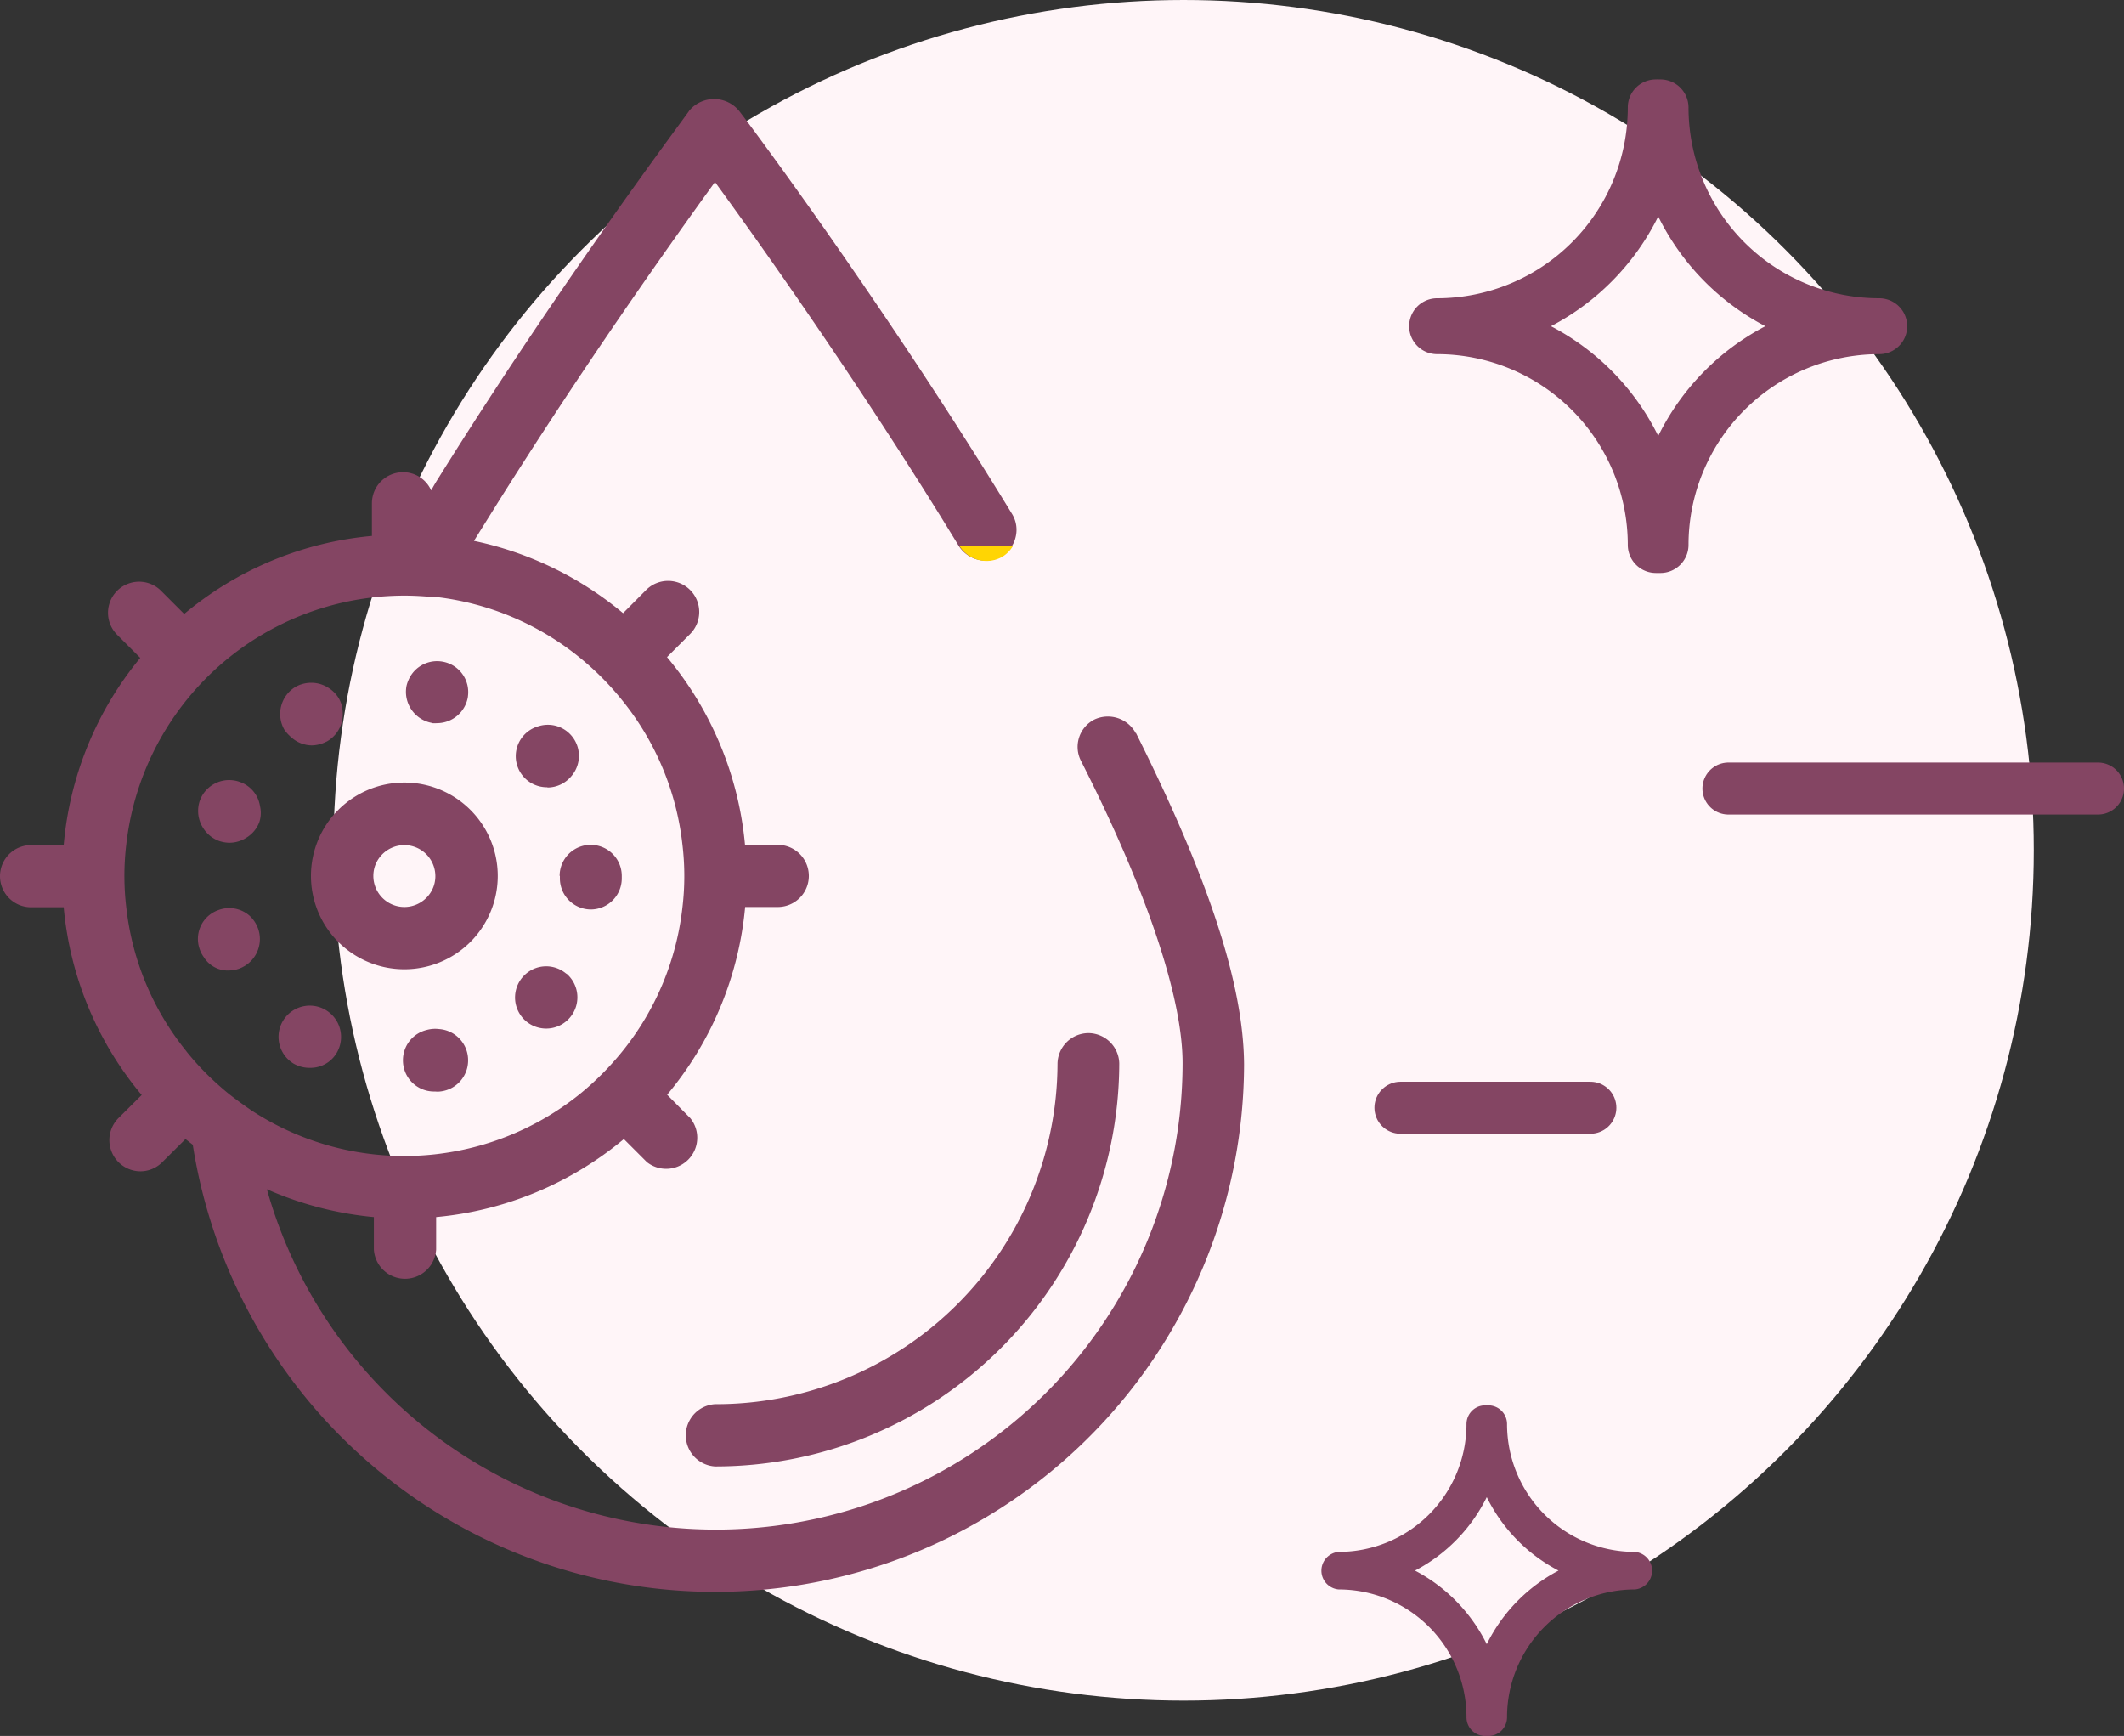
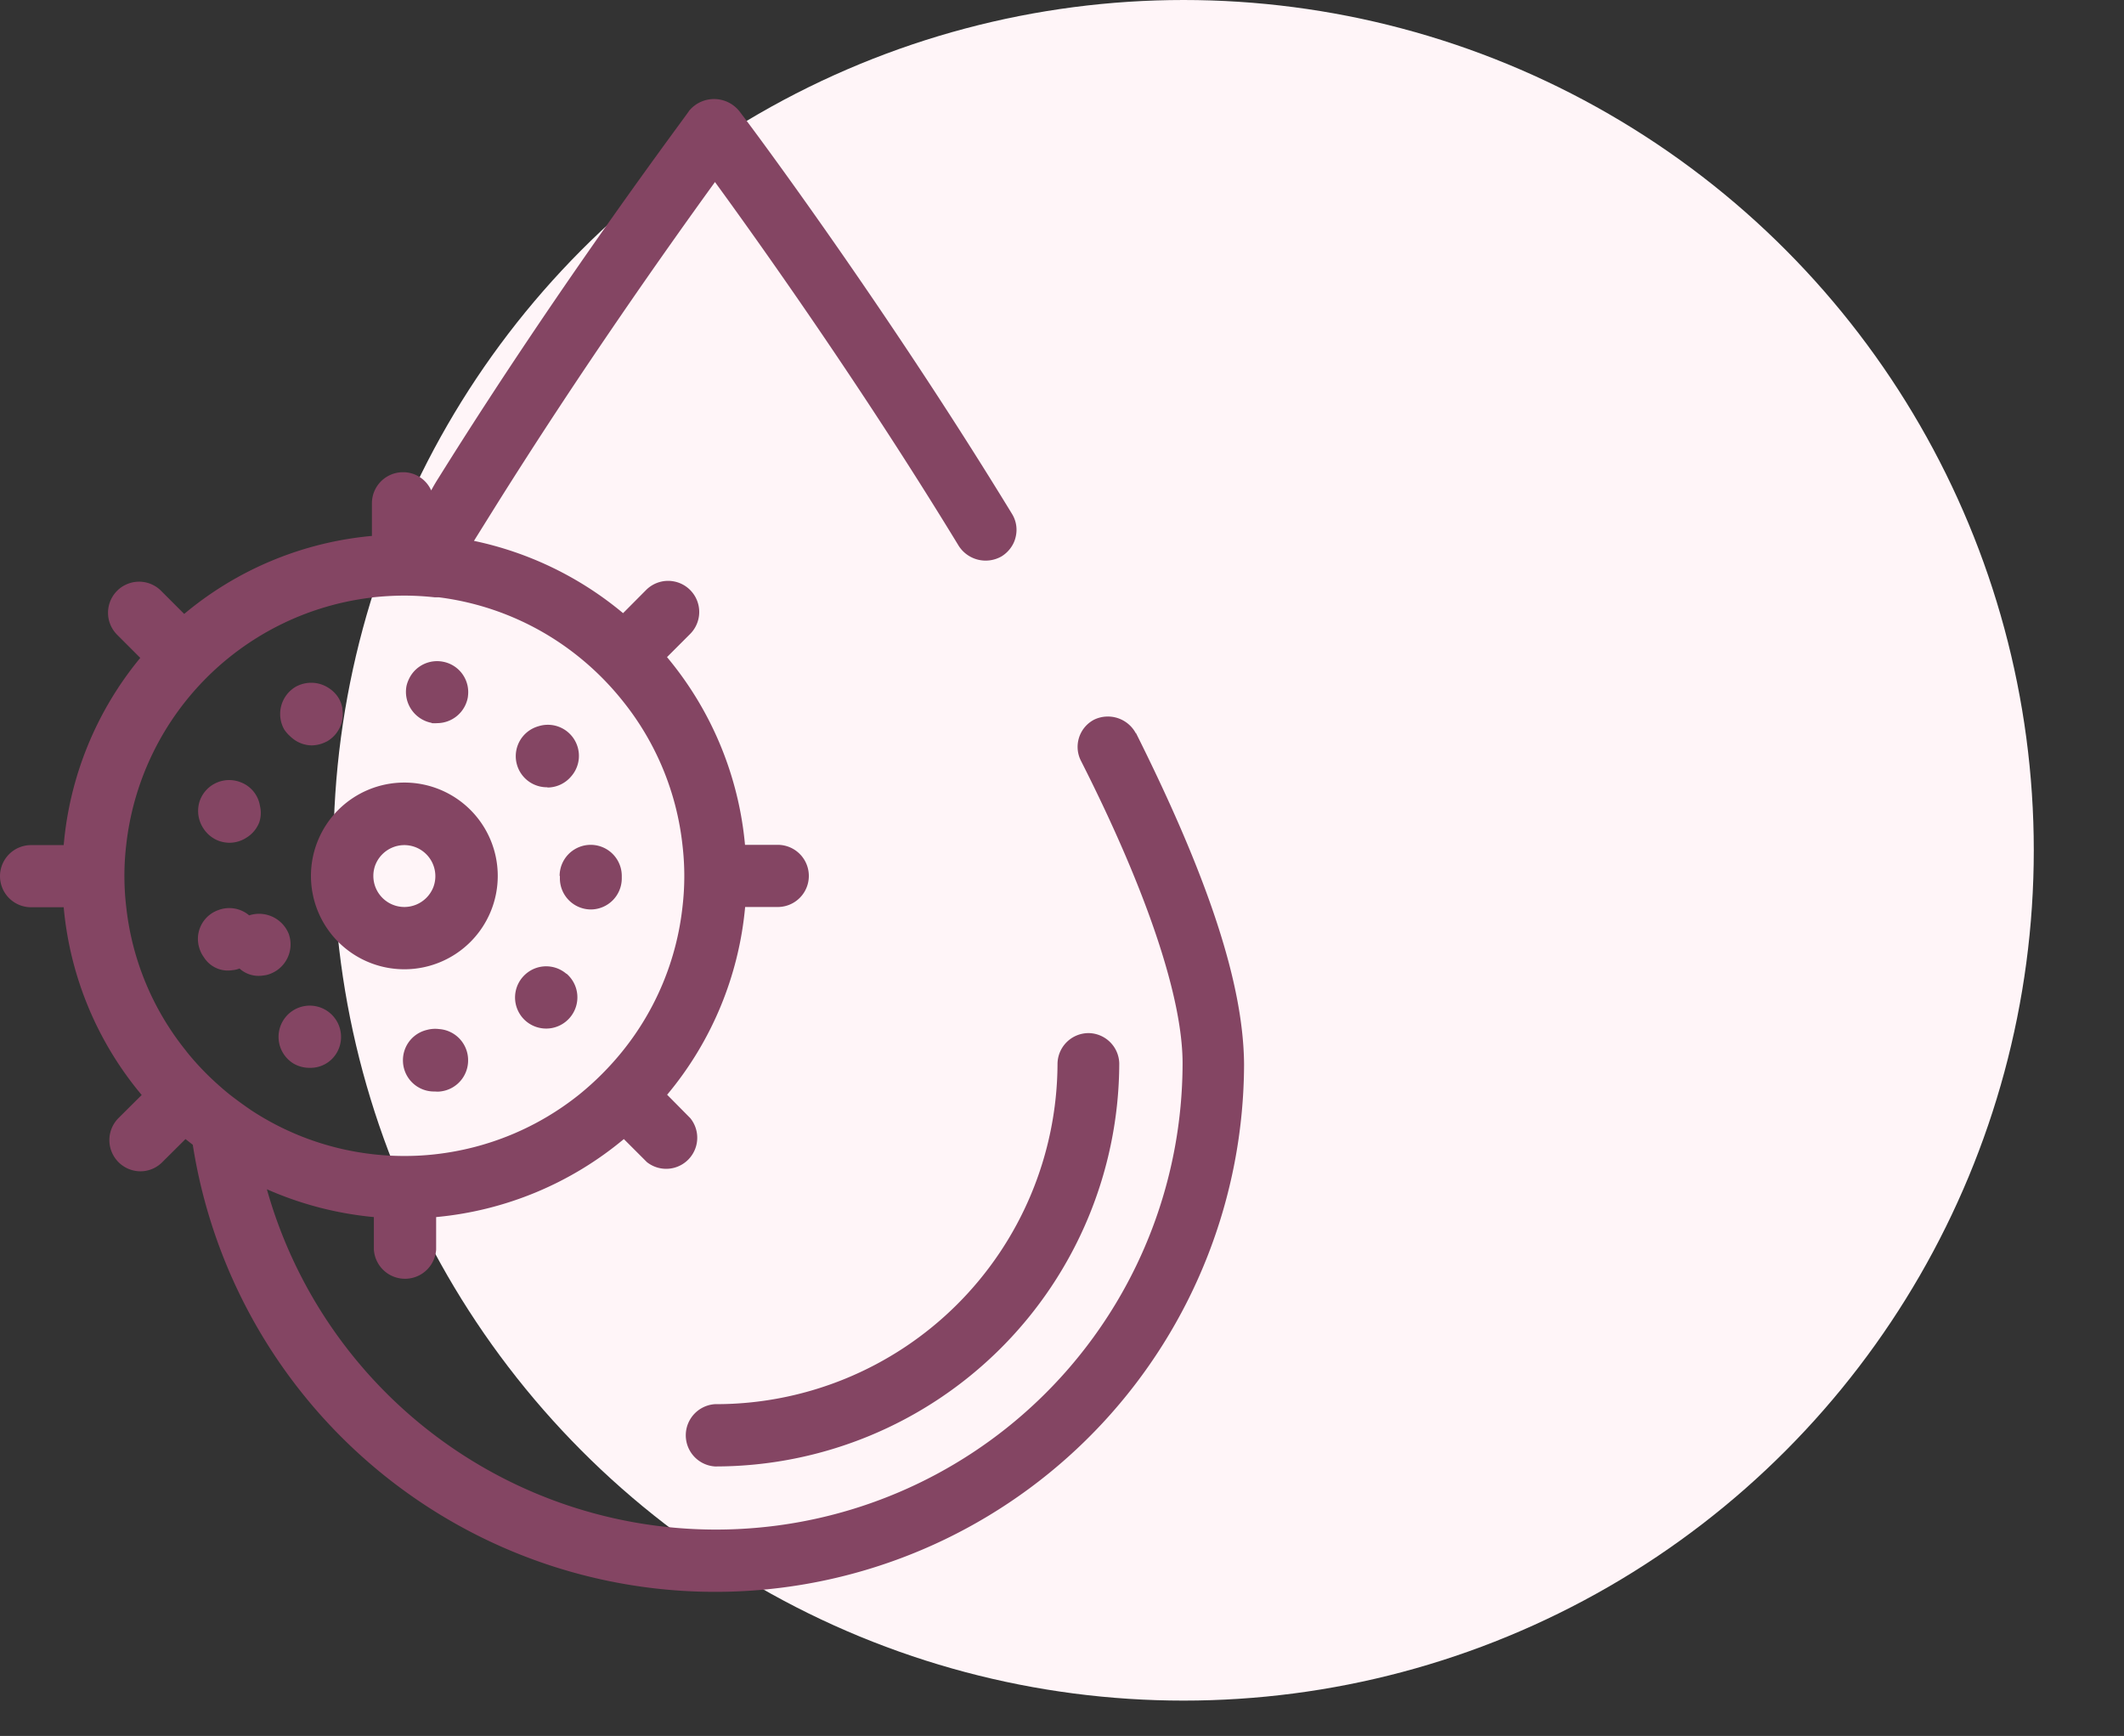
<svg xmlns="http://www.w3.org/2000/svg" viewBox="0 0 163.39 133.52">
  <rect x="0" y="0" width="163.39" height="133.52" fill="#333333" stroke="none" />
  <defs>
    <style>.cls-1{fill:#fff5f8;}.cls-2{fill:#844563;}.cls-3{fill:none;stroke:#844563;stroke-linecap:round;stroke-miterlimit:10;stroke-width:4px;}.cls-4{fill:#ffd503;}</style>
  </defs>
  <g id="Warstwa_2" data-name="Warstwa 2">
    <g id="Warstwa_1-2" data-name="Warstwa 1">
      <circle class="cls-1" cx="91.05" cy="65.4" r="65.4" />
-       <path class="cls-2" d="M35.84,81.13a2.4,2.4,0,1,0-2.37,2.8,1.71,1.71,0,0,0,.39,0A2.4,2.4,0,0,0,35.84,81.13ZM44,56.63A2.39,2.39,0,1,0,43.64,60,2.39,2.39,0,0,0,44,56.63ZM25.05,77.68a2.4,2.4,0,0,0-2.44,4.14,2.43,2.43,0,0,0,1.22.31A2.34,2.34,0,0,0,25.89,81,2.41,2.41,0,0,0,25.05,77.68Zm9-26.79a2.39,2.39,0,0,0-2.78,1.93,2.43,2.43,0,0,0,1.94,2.78,3.1,3.1,0,0,0,.43,0,2.41,2.41,0,0,0,2.35-2A2.38,2.38,0,0,0,34.05,50.89ZM45.46,65a2.39,2.39,0,0,0-2.39,2.39v.15a2.39,2.39,0,0,0,2.37,2.41h0a2.39,2.39,0,0,0,2.39-2.37v-.19A2.39,2.39,0,0,0,45.46,65Zm-1.89,9.9a2.39,2.39,0,0,0-3.11,3.64,2.4,2.4,0,0,0,3.37-.26h0A2.4,2.4,0,0,0,43.57,74.88ZM20,62a2.34,2.34,0,0,0-1.51-1.82,2.4,2.4,0,0,0-3.09,1.41,2.43,2.43,0,0,0,1.42,3.08,2.52,2.52,0,0,0,.83.15,2.43,2.43,0,0,0,1.29-.38,2.4,2.4,0,0,0,1-1.18A2.28,2.28,0,0,0,20,62Zm6.35-7.47a2.55,2.55,0,0,0-.27-.79,2.43,2.43,0,0,0-1.44-1.11,2.48,2.48,0,0,0-1.84.22,2.43,2.43,0,0,0-.89,3.28,2.6,2.6,0,0,0,.58.65,2.37,2.37,0,0,0,1.5.55,2.49,2.49,0,0,0,1-.23l.17-.08A2.41,2.41,0,0,0,26.33,54.5ZM19.84,71.39a2.46,2.46,0,0,0-.69-1A2.37,2.37,0,0,0,16.79,70h0a2.35,2.35,0,0,0-1.43,3,2.28,2.28,0,0,0,.32.62,2.18,2.18,0,0,0,2.2,1,1.87,1.87,0,0,0,.52-.12A2.42,2.42,0,0,0,19.84,71.39ZM31.1,60.19a7.18,7.18,0,1,0,7.18,7.18A7.18,7.18,0,0,0,31.1,60.19Zm0,9.57a2.39,2.39,0,1,1,2.4-2.39A2.4,2.4,0,0,1,31.1,69.76Zm52.64,9.7a2.39,2.39,0,0,0-2.39,2.39A26.28,26.28,0,0,1,55,108a2.4,2.4,0,0,0,0,4.79,31.08,31.08,0,0,0,31.1-31A2.39,2.39,0,0,0,83.74,79.46ZM45.46,65a2.39,2.39,0,0,0-2.39,2.39v.15a2.39,2.39,0,0,0,2.37,2.41h0a2.39,2.39,0,0,0,2.39-2.37v-.19A2.39,2.39,0,0,0,45.46,65Zm-3.35-4.43a2.39,2.39,0,1,0-1.84-.86A2.39,2.39,0,0,0,42.11,60.55Zm1.46,14.33a2.39,2.39,0,0,0-3.11,3.64,2.4,2.4,0,0,0,3.37-.26h0A2.4,2.4,0,0,0,43.57,74.88ZM31.1,60.19a7.18,7.18,0,1,0,7.18,7.18A7.18,7.18,0,0,0,31.1,60.19Zm0,9.57a2.39,2.39,0,1,1,2.4-2.39A2.4,2.4,0,0,1,31.1,69.76ZM33.21,55.6a3.1,3.1,0,0,0,.43,0,2.41,2.41,0,0,0,2.35-2,2.4,2.4,0,0,0-4.72-.84A2.43,2.43,0,0,0,33.21,55.6Zm-.12,23.57a2.39,2.39,0,0,0,.38,4.76,1.71,1.71,0,0,0,.39,0,2.4,2.4,0,1,0-.77-4.73ZM22.47,56.75a2.37,2.37,0,0,0,1.5.55,2.49,2.49,0,0,0,1-.23l.17-.08a2.41,2.41,0,0,0,1.16-2.49,2.55,2.55,0,0,0-.27-.79,2.43,2.43,0,0,0-1.44-1.11,2.48,2.48,0,0,0-1.84.22,2.43,2.43,0,0,0-.89,3.28A2.6,2.6,0,0,0,22.47,56.75Zm2.58,20.93a2.4,2.4,0,0,0-2.44,4.14,2.43,2.43,0,0,0,1.22.31A2.34,2.34,0,0,0,25.89,81,2.41,2.41,0,0,0,25.05,77.68ZM18.47,60.15a2.4,2.4,0,0,0-3.09,1.41,2.43,2.43,0,0,0,1.42,3.08,2.52,2.52,0,0,0,.83.15,2.43,2.43,0,0,0,1.29-.38,2.4,2.4,0,0,0,1-1.18A2.28,2.28,0,0,0,20,62,2.34,2.34,0,0,0,18.47,60.15Zm.68,10.26A2.37,2.37,0,0,0,16.79,70h0a2.35,2.35,0,0,0-1.43,3,2.28,2.28,0,0,0,.32.62,2.18,2.18,0,0,0,2.2,1,1.87,1.87,0,0,0,.52-.12,2.42,2.42,0,0,0,1.46-3.06A2.46,2.46,0,0,0,19.15,70.41Zm68.23-14a2.44,2.44,0,0,0-3.21-1.06h0a2.36,2.36,0,0,0-1,3.2c5.07,10,7.84,18.28,7.8,23.33a35.89,35.89,0,0,1-70.44,9.59,26.43,26.43,0,0,0,8.23,2.14v2.5a2.4,2.4,0,0,0,4.79,0v-2.5a26.3,26.3,0,0,0,14.44-6l1.77,1.77A2.39,2.39,0,0,0,53.1,86L51.32,84.2a26.2,26.2,0,0,0,6-14.44h2.51a2.39,2.39,0,1,0,0-4.78H57.31a26.23,26.23,0,0,0-6-14.44l1.78-1.78a2.39,2.39,0,0,0-3.39-3.38l-1.77,1.78A26.32,26.32,0,0,0,36.46,41.6l1.46-2.34C44.77,28.3,51.54,18.78,55,14c3.21,4.4,11.21,15.6,18.76,28l0,0a2.46,2.46,0,0,0,3.29.79h0a2.44,2.44,0,0,0,.81-.82,2.19,2.19,0,0,0,.27-.67,2.33,2.33,0,0,0-.29-1.79c-9.9-16.22-20.5-30.39-21-31a2.49,2.49,0,0,0-3.82,0c0,.08-9.72,12.92-19.26,28.21-.2.31-.39.63-.59,1a2.36,2.36,0,0,0-2.17-1.4,2.39,2.39,0,0,0-2.39,2.39v2.51a26.16,26.16,0,0,0-14.44,6l-1.78-1.78a2.39,2.39,0,0,0-3.38,3.38l1.78,1.78A26.16,26.16,0,0,0,4.9,65H2.39a2.39,2.39,0,1,0,0,4.78H4.9a26.13,26.13,0,0,0,6,14.44L9.11,86a2.4,2.4,0,0,0,1.69,4.09,2.37,2.37,0,0,0,1.69-.71l1.78-1.77.56.44A40.68,40.68,0,0,0,95.7,81.85C95.65,75.72,93,67.61,87.38,56.37ZM17.66,84.18c-.3-.24-.59-.49-.87-.74a21.08,21.08,0,0,1-2.4-2.51l-.09-.12A21.29,21.29,0,0,1,9.71,69.75a20.3,20.3,0,0,1,0-4.76A21.56,21.56,0,0,1,28.28,46l.44-.06a23.56,23.56,0,0,1,2.38-.13h0a22.27,22.27,0,0,1,2.33.13l.32,0a21.43,21.43,0,0,1,10.75,4.56,21.79,21.79,0,0,1,3.36,3.36A21.38,21.38,0,0,1,52.5,65a20.3,20.3,0,0,1,0,4.76,21.38,21.38,0,0,1-4.59,11.06,22.3,22.3,0,0,1-3.36,3.37,21.53,21.53,0,0,1-11.07,4.59,20.71,20.71,0,0,1-2.38.13,21,21,0,0,1-2.38-.13,21.41,21.41,0,0,1-9.4-3.39C18.75,85,18.2,84.6,17.66,84.18ZM43.07,67.37v.15a2.39,2.39,0,0,0,2.37,2.41h0a2.39,2.39,0,0,0,2.39-2.37v-.19a2.39,2.39,0,0,0-4.78,0Zm-1-6.82a2.39,2.39,0,1,0-1.84-.86A2.39,2.39,0,0,0,42.11,60.55ZM42,79.09a2.34,2.34,0,0,0,1.82-.83h0a2.38,2.38,0,1,0-3.61-3.11A2.38,2.38,0,0,0,42,79.09ZM23.93,67.37a7.18,7.18,0,1,0,7.17-7.18A7.18,7.18,0,0,0,23.93,67.37ZM31.1,65a2.39,2.39,0,1,1-2.39,2.39A2.4,2.4,0,0,1,31.1,65Zm2.11-9.38a3.1,3.1,0,0,0,.43,0,2.41,2.41,0,0,0,2.35-2,2.4,2.4,0,0,0-4.72-.84A2.43,2.43,0,0,0,33.21,55.6Zm-.12,23.57a2.39,2.39,0,0,0,.38,4.76,1.71,1.71,0,0,0,.39,0,2.4,2.4,0,1,0-.77-4.73ZM22.47,56.75a2.37,2.37,0,0,0,1.5.55,2.49,2.49,0,0,0,1-.23l.17-.08a2.41,2.41,0,0,0,1.16-2.49,2.55,2.55,0,0,0-.27-.79,2.43,2.43,0,0,0-1.44-1.11,2.48,2.48,0,0,0-1.84.22,2.43,2.43,0,0,0-.89,3.28A2.6,2.6,0,0,0,22.47,56.75Zm2.58,20.93a2.4,2.4,0,0,0-2.44,4.14,2.43,2.43,0,0,0,1.22.31A2.34,2.34,0,0,0,25.89,81,2.41,2.41,0,0,0,25.05,77.68ZM18.47,60.15a2.4,2.4,0,0,0-3.09,1.41,2.43,2.43,0,0,0,1.42,3.08,2.52,2.52,0,0,0,.83.15,2.43,2.43,0,0,0,1.29-.38,2.4,2.4,0,0,0,1-1.18A2.28,2.28,0,0,0,20,62,2.34,2.34,0,0,0,18.47,60.15Zm.68,10.26A2.37,2.37,0,0,0,16.79,70h0a2.35,2.35,0,0,0-1.43,3,2.28,2.28,0,0,0,.32.62,2.18,2.18,0,0,0,2.2,1,1.87,1.87,0,0,0,.52-.12,2.42,2.42,0,0,0,1.46-3.06A2.46,2.46,0,0,0,19.15,70.41Z" />
-       <path class="cls-2" d="M125.22,8.26a14.68,14.68,0,0,1-14.67,14.68,2.15,2.15,0,1,0,0,4.3,14.68,14.68,0,0,1,14.67,14.67,2.16,2.16,0,0,0,2.15,2.16,1,1,0,0,0,.18,0,1.49,1.49,0,0,0,.18,0,2.16,2.16,0,0,0,2.16-2.16,14.68,14.68,0,0,1,14.67-14.67,2.15,2.15,0,1,0,0-4.3A14.68,14.68,0,0,1,129.89,8.26a2.16,2.16,0,0,0-2.16-2.15,1.49,1.49,0,0,0-.18,0,1,1,0,0,0-.18,0A2.15,2.15,0,0,0,125.22,8.26Zm2.34,8.39a19,19,0,0,0,8.24,8.44,19,19,0,0,0-8.24,8.44,19,19,0,0,0-8.25-8.44A19.07,19.07,0,0,0,127.56,16.65Z" />
-       <path class="cls-2" d="M112.81,109.53a9.83,9.83,0,0,1-9.83,9.83,1.45,1.45,0,0,0,0,2.89,9.83,9.83,0,0,1,9.83,9.83,1.44,1.44,0,0,0,1.44,1.44l.12,0,.12,0a1.44,1.44,0,0,0,1.44-1.44,9.83,9.83,0,0,1,9.83-9.83,1.45,1.45,0,0,0,0-2.89,9.83,9.83,0,0,1-9.83-9.83,1.44,1.44,0,0,0-1.44-1.44l-.12,0-.12,0A1.44,1.44,0,0,0,112.81,109.53Zm1.56,5.62a12.72,12.72,0,0,0,5.52,5.65,12.8,12.8,0,0,0-5.52,5.66,12.8,12.8,0,0,0-5.52-5.66A12.72,12.72,0,0,0,114.37,115.15Z" />
-       <line class="cls-3" x1="132.96" y1="60.65" x2="161.39" y2="60.65" />
-       <line class="cls-3" x1="107.73" y1="85.2" x2="122.34" y2="85.2" />
-       <path class="cls-4" d="M77.92,42a2.44,2.44,0,0,1-.81.82h0A2.46,2.46,0,0,1,73.81,42l0,0Z" />
+       <path class="cls-2" d="M35.84,81.13a2.4,2.4,0,1,0-2.37,2.8,1.71,1.71,0,0,0,.39,0A2.4,2.4,0,0,0,35.84,81.13ZM44,56.63A2.39,2.39,0,1,0,43.64,60,2.39,2.39,0,0,0,44,56.63ZM25.05,77.68a2.4,2.4,0,0,0-2.44,4.14,2.43,2.43,0,0,0,1.22.31A2.34,2.34,0,0,0,25.89,81,2.41,2.41,0,0,0,25.05,77.68Zm9-26.79a2.39,2.39,0,0,0-2.78,1.93,2.43,2.43,0,0,0,1.94,2.78,3.1,3.1,0,0,0,.43,0,2.41,2.41,0,0,0,2.35-2A2.38,2.38,0,0,0,34.05,50.89ZM45.46,65a2.39,2.39,0,0,0-2.39,2.39v.15a2.39,2.39,0,0,0,2.37,2.41h0a2.39,2.39,0,0,0,2.39-2.37v-.19A2.39,2.39,0,0,0,45.46,65Zm-1.89,9.9a2.39,2.39,0,0,0-3.11,3.64,2.4,2.4,0,0,0,3.37-.26h0A2.4,2.4,0,0,0,43.57,74.88ZM20,62a2.34,2.34,0,0,0-1.51-1.82,2.4,2.4,0,0,0-3.09,1.41,2.43,2.43,0,0,0,1.42,3.08,2.52,2.52,0,0,0,.83.15,2.43,2.43,0,0,0,1.29-.38,2.4,2.4,0,0,0,1-1.18A2.28,2.28,0,0,0,20,62Zm6.35-7.47a2.55,2.55,0,0,0-.27-.79,2.43,2.43,0,0,0-1.44-1.11,2.48,2.48,0,0,0-1.84.22,2.43,2.43,0,0,0-.89,3.28,2.6,2.6,0,0,0,.58.65,2.37,2.37,0,0,0,1.5.55,2.49,2.49,0,0,0,1-.23l.17-.08A2.41,2.41,0,0,0,26.33,54.5ZM19.84,71.39a2.46,2.46,0,0,0-.69-1A2.37,2.37,0,0,0,16.79,70h0a2.35,2.35,0,0,0-1.43,3,2.28,2.28,0,0,0,.32.62,2.18,2.18,0,0,0,2.2,1,1.87,1.87,0,0,0,.52-.12A2.42,2.42,0,0,0,19.84,71.39ZM31.1,60.19a7.18,7.18,0,1,0,7.18,7.18A7.18,7.18,0,0,0,31.1,60.19Zm0,9.57a2.39,2.39,0,1,1,2.4-2.39A2.4,2.4,0,0,1,31.1,69.76Zm52.64,9.7a2.39,2.39,0,0,0-2.39,2.39A26.28,26.28,0,0,1,55,108a2.4,2.4,0,0,0,0,4.79,31.08,31.08,0,0,0,31.1-31A2.39,2.39,0,0,0,83.74,79.46ZM45.46,65a2.39,2.39,0,0,0-2.39,2.39v.15a2.39,2.39,0,0,0,2.37,2.41h0a2.39,2.39,0,0,0,2.39-2.37v-.19A2.39,2.39,0,0,0,45.46,65Zm-3.35-4.43a2.39,2.39,0,1,0-1.84-.86A2.39,2.39,0,0,0,42.11,60.55Zm1.46,14.33a2.39,2.39,0,0,0-3.11,3.64,2.4,2.4,0,0,0,3.37-.26h0A2.4,2.4,0,0,0,43.57,74.88ZM31.1,60.19a7.18,7.18,0,1,0,7.18,7.18A7.18,7.18,0,0,0,31.1,60.19Zm0,9.57a2.39,2.39,0,1,1,2.4-2.39A2.4,2.4,0,0,1,31.1,69.76ZM33.21,55.6a3.1,3.1,0,0,0,.43,0,2.41,2.41,0,0,0,2.35-2,2.4,2.4,0,0,0-4.72-.84A2.43,2.43,0,0,0,33.21,55.6Zm-.12,23.57a2.39,2.39,0,0,0,.38,4.76,1.71,1.71,0,0,0,.39,0,2.4,2.4,0,1,0-.77-4.73ZM22.47,56.75a2.37,2.37,0,0,0,1.5.55,2.49,2.49,0,0,0,1-.23l.17-.08a2.41,2.41,0,0,0,1.16-2.49,2.55,2.55,0,0,0-.27-.79,2.43,2.43,0,0,0-1.44-1.11,2.48,2.48,0,0,0-1.84.22,2.43,2.43,0,0,0-.89,3.28A2.6,2.6,0,0,0,22.47,56.75Zm2.58,20.93a2.4,2.4,0,0,0-2.44,4.14,2.43,2.43,0,0,0,1.22.31A2.34,2.34,0,0,0,25.89,81,2.41,2.41,0,0,0,25.05,77.68ZM18.47,60.15a2.4,2.4,0,0,0-3.09,1.41,2.43,2.43,0,0,0,1.42,3.08,2.52,2.52,0,0,0,.83.15,2.43,2.43,0,0,0,1.29-.38,2.4,2.4,0,0,0,1-1.18A2.28,2.28,0,0,0,20,62,2.34,2.34,0,0,0,18.47,60.15Zm.68,10.26A2.37,2.37,0,0,0,16.79,70h0a2.35,2.35,0,0,0-1.43,3,2.28,2.28,0,0,0,.32.62,2.18,2.18,0,0,0,2.2,1,1.87,1.87,0,0,0,.52-.12,2.42,2.42,0,0,0,1.46-3.06A2.46,2.46,0,0,0,19.15,70.41Zm68.23-14a2.44,2.44,0,0,0-3.21-1.06h0a2.36,2.36,0,0,0-1,3.2c5.07,10,7.84,18.28,7.8,23.33a35.89,35.89,0,0,1-70.44,9.59,26.43,26.43,0,0,0,8.23,2.14v2.5a2.4,2.4,0,0,0,4.79,0v-2.5a26.3,26.3,0,0,0,14.44-6l1.77,1.77A2.39,2.39,0,0,0,53.1,86L51.32,84.2a26.2,26.2,0,0,0,6-14.44h2.51a2.39,2.39,0,1,0,0-4.78H57.31a26.23,26.23,0,0,0-6-14.44l1.78-1.78a2.39,2.39,0,0,0-3.39-3.38l-1.77,1.78A26.32,26.32,0,0,0,36.46,41.6l1.46-2.34C44.77,28.3,51.54,18.78,55,14c3.21,4.4,11.21,15.6,18.76,28l0,0a2.46,2.46,0,0,0,3.29.79h0a2.44,2.44,0,0,0,.81-.82,2.19,2.19,0,0,0,.27-.67,2.33,2.33,0,0,0-.29-1.79c-9.9-16.22-20.5-30.39-21-31a2.49,2.49,0,0,0-3.82,0c0,.08-9.72,12.92-19.26,28.21-.2.31-.39.63-.59,1a2.36,2.36,0,0,0-2.17-1.4,2.39,2.39,0,0,0-2.39,2.39v2.51a26.16,26.16,0,0,0-14.44,6l-1.78-1.78a2.39,2.39,0,0,0-3.38,3.38l1.78,1.78A26.16,26.16,0,0,0,4.9,65H2.39a2.39,2.39,0,1,0,0,4.78H4.9a26.13,26.13,0,0,0,6,14.44L9.11,86a2.4,2.4,0,0,0,1.69,4.09,2.37,2.37,0,0,0,1.69-.71l1.78-1.77.56.44A40.68,40.68,0,0,0,95.7,81.85C95.65,75.72,93,67.61,87.38,56.37ZM17.66,84.18c-.3-.24-.59-.49-.87-.74a21.08,21.08,0,0,1-2.4-2.51l-.09-.12A21.29,21.29,0,0,1,9.71,69.75a20.3,20.3,0,0,1,0-4.76A21.56,21.56,0,0,1,28.28,46l.44-.06a23.56,23.56,0,0,1,2.38-.13h0a22.27,22.27,0,0,1,2.33.13l.32,0a21.43,21.43,0,0,1,10.75,4.56,21.79,21.79,0,0,1,3.36,3.36A21.38,21.38,0,0,1,52.5,65a20.3,20.3,0,0,1,0,4.76,21.38,21.38,0,0,1-4.59,11.06,22.3,22.3,0,0,1-3.36,3.37,21.53,21.53,0,0,1-11.07,4.59,20.71,20.71,0,0,1-2.38.13,21,21,0,0,1-2.38-.13,21.41,21.41,0,0,1-9.4-3.39C18.75,85,18.2,84.6,17.66,84.18ZM43.07,67.37v.15a2.39,2.39,0,0,0,2.37,2.41h0a2.39,2.39,0,0,0,2.39-2.37v-.19a2.39,2.39,0,0,0-4.78,0Zm-1-6.82a2.39,2.39,0,1,0-1.84-.86A2.39,2.39,0,0,0,42.11,60.55ZM42,79.09a2.34,2.34,0,0,0,1.82-.83h0a2.38,2.38,0,1,0-3.61-3.11A2.38,2.38,0,0,0,42,79.09ZM23.93,67.37a7.18,7.18,0,1,0,7.17-7.18A7.18,7.18,0,0,0,23.93,67.37ZM31.1,65a2.39,2.39,0,1,1-2.39,2.39A2.4,2.4,0,0,1,31.1,65Zm2.11-9.38a3.1,3.1,0,0,0,.43,0,2.41,2.41,0,0,0,2.35-2,2.4,2.4,0,0,0-4.72-.84A2.43,2.43,0,0,0,33.21,55.6Zm-.12,23.57a2.39,2.39,0,0,0,.38,4.76,1.71,1.71,0,0,0,.39,0,2.4,2.4,0,1,0-.77-4.73ZM22.47,56.75a2.37,2.37,0,0,0,1.5.55,2.49,2.49,0,0,0,1-.23l.17-.08a2.41,2.41,0,0,0,1.16-2.49,2.55,2.55,0,0,0-.27-.79,2.43,2.43,0,0,0-1.44-1.11,2.48,2.48,0,0,0-1.84.22,2.43,2.43,0,0,0-.89,3.28A2.6,2.6,0,0,0,22.47,56.75Zm2.58,20.93a2.4,2.4,0,0,0-2.44,4.14,2.43,2.43,0,0,0,1.22.31A2.34,2.34,0,0,0,25.89,81,2.41,2.41,0,0,0,25.05,77.68ZM18.47,60.15a2.4,2.4,0,0,0-3.09,1.41,2.43,2.43,0,0,0,1.42,3.08,2.52,2.52,0,0,0,.83.15,2.43,2.43,0,0,0,1.29-.38,2.4,2.4,0,0,0,1-1.18A2.28,2.28,0,0,0,20,62,2.34,2.34,0,0,0,18.47,60.15Zm.68,10.26h0a2.35,2.35,0,0,0-1.43,3,2.28,2.28,0,0,0,.32.62,2.18,2.18,0,0,0,2.2,1,1.87,1.87,0,0,0,.52-.12,2.42,2.42,0,0,0,1.46-3.06A2.46,2.46,0,0,0,19.15,70.41Z" />
    </g>
  </g>
</svg>